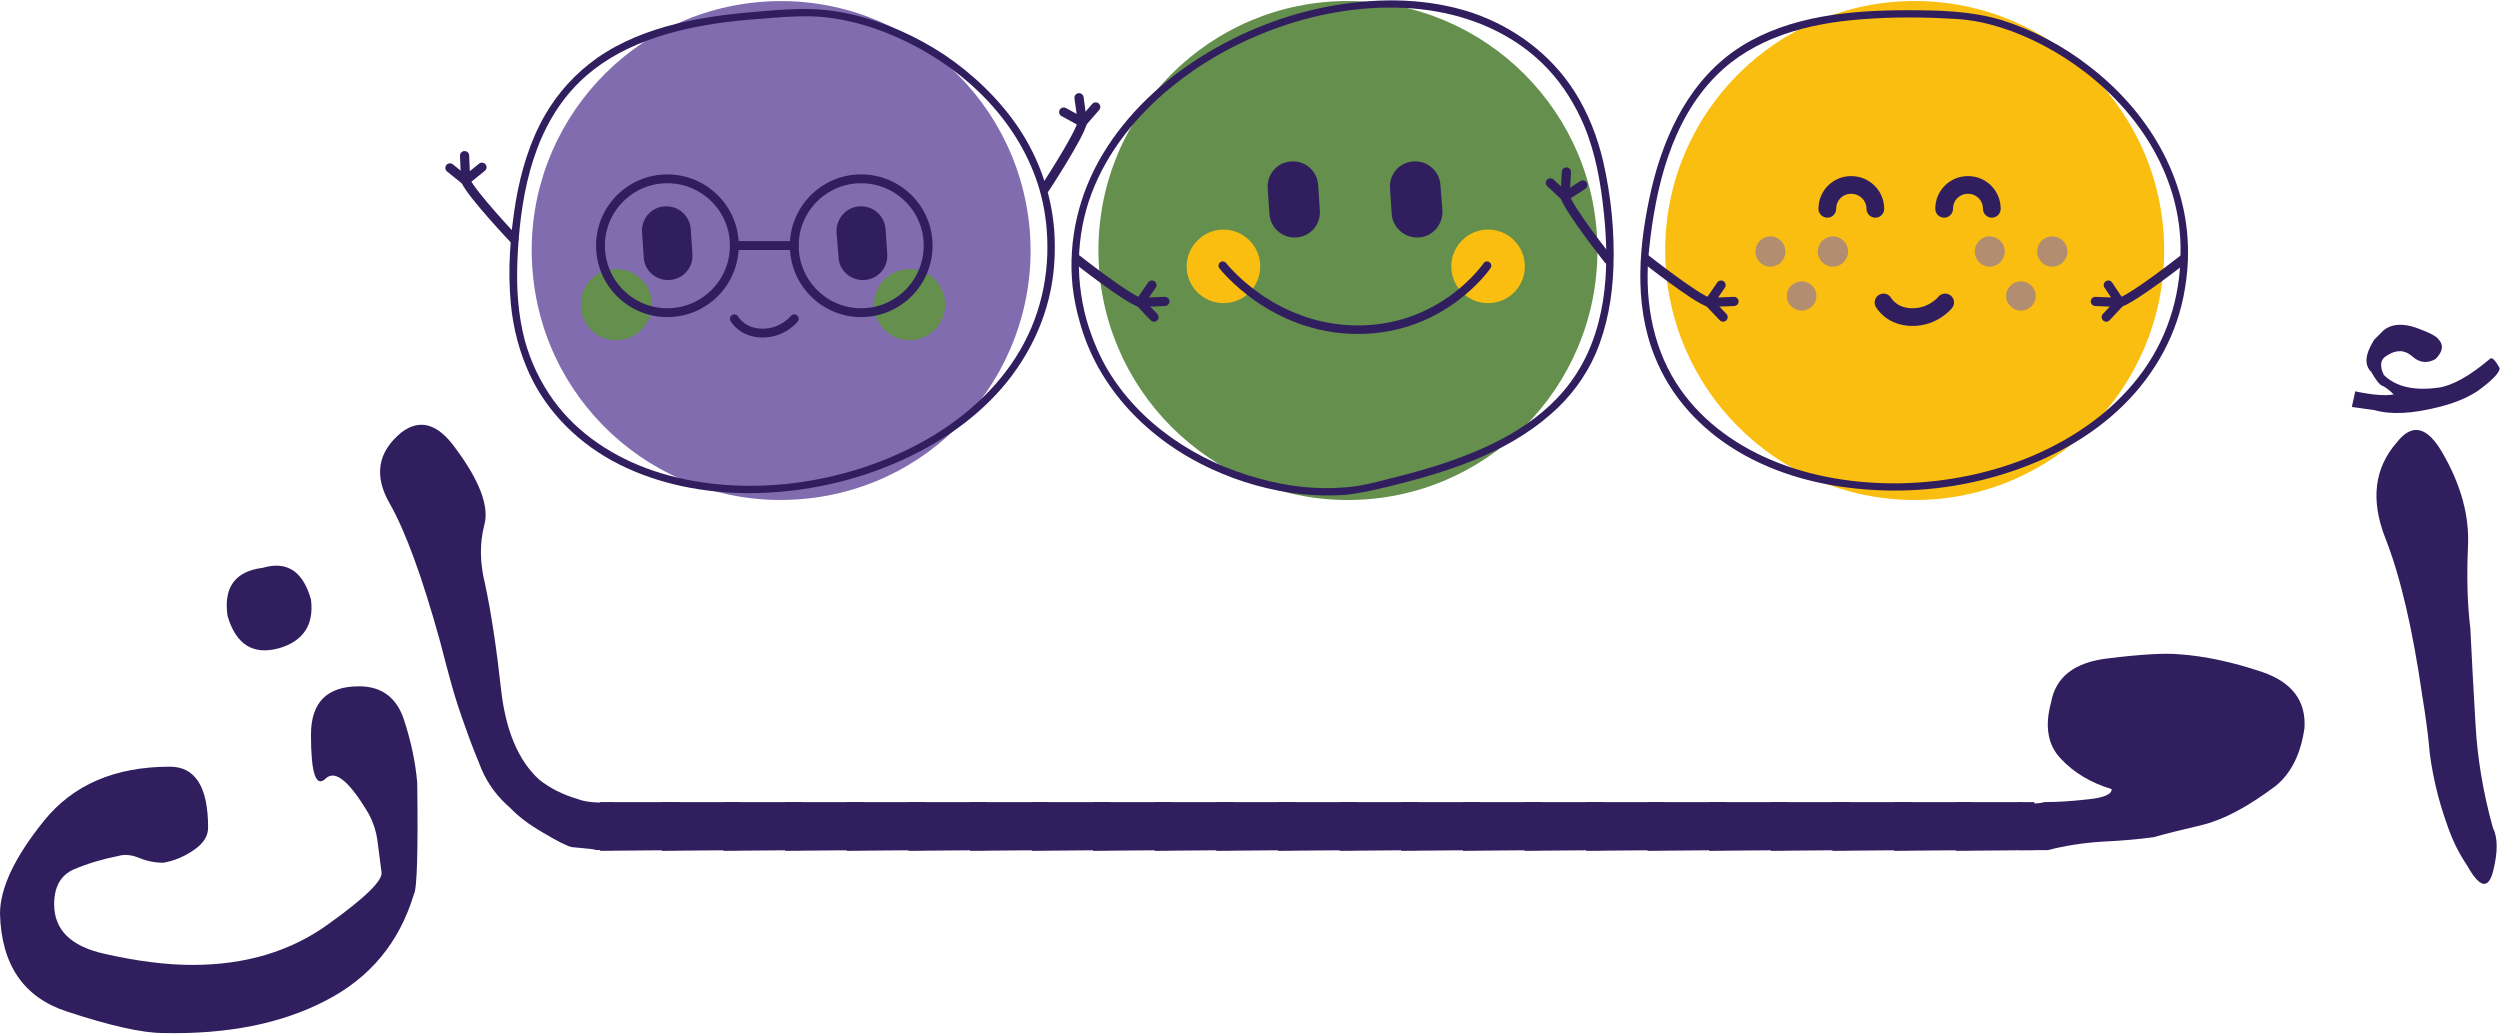
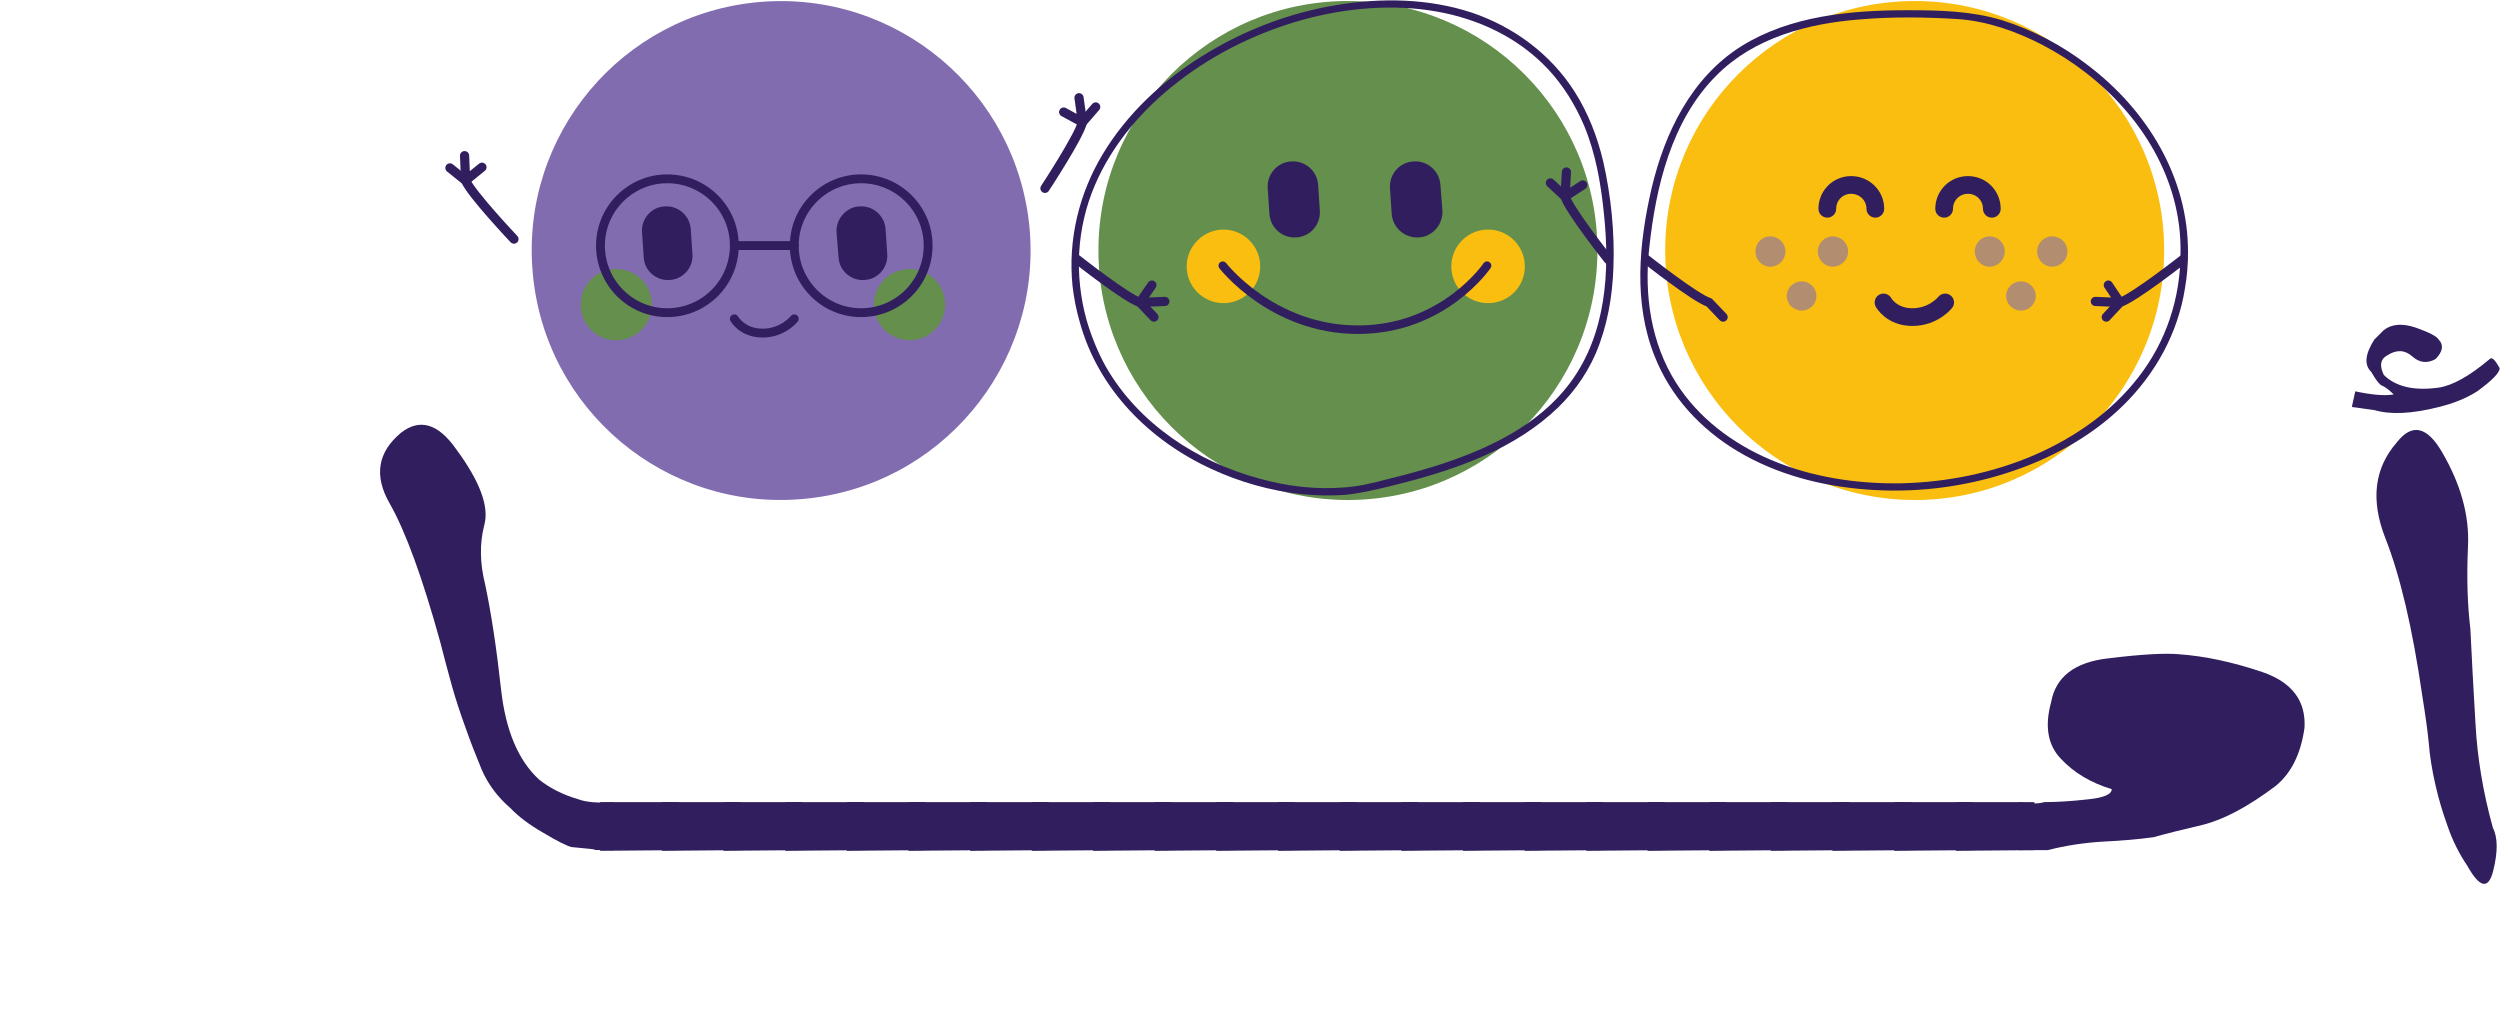
<svg xmlns="http://www.w3.org/2000/svg" width="734" height="304" viewBox="0 0 734 304" fill="none">
-   <path d="M48 303.3C41.867 303.3 32.433 301.2 19.7 297C6.967 292.867 0.4 283.3 0 268.3C0 260.767 4.3 251.667 12.9 241C21.433 230.4 33.767 225.1 49.9 225.1C57.367 225.1 61.1 231.067 61.1 243C61.1 245.467 59.733 247.633 57 249.5C54.267 251.433 51.267 252.7 48 253.3C45.533 253.3 43.167 252.833 40.9 251.9C38.633 250.967 36.6 250.767 34.8 251.3C30.067 252.233 25.733 253.533 21.8 255.2C17.867 256.867 15.9 260.3 15.9 265.5C15.9 272.967 20.767 277.8 30.5 280C40.167 282.2 48.833 283.3 56.5 283.3C72.033 283.3 85.3 279.333 96.3 271.4C107.3 263.533 112.533 258.4 112 256C111.533 252.333 111.133 249.233 110.8 246.7C110.467 244.167 109.667 241.667 108.4 239.2C102.667 229.4 98.4 225.867 95.6 228.6C92.733 231.333 91.3 227.033 91.3 215.7C91.3 206.233 96 201.5 105.4 201.5C111.933 201.5 116.3 204.667 118.5 211C120.633 217.4 121.967 223.667 122.5 229.8C122.767 250.267 122.433 261.2 121.5 262.6C117.233 276.733 108.6 287.133 95.6 293.8C82.667 300.533 66.8 303.7 48 303.3ZM77.2 166.7C84.267 164.633 88.967 167.733 91.3 176C92.233 183.4 89.133 188.167 82 190.3C74.333 192.433 69.267 189.267 66.8 180.8C65.6 172.4 69.067 167.7 77.2 166.7Z" fill="#311E5F" />
  <path d="M167.8 248.7C166.267 248.3 163.5 246.9 159.5 244.5C155.433 242.167 152.233 239.767 149.9 237.3C146.1 234.033 143.267 230.233 141.4 225.9C139.6 221.567 138.033 217.5 136.7 213.7C135.167 209.5 133.867 205.533 132.8 201.8C131.733 198 130.533 193.5 129.2 188.3C124 169.5 119.067 156 114.4 147.8C109.733 139.667 110.867 132.733 117.8 127C123.267 122.8 128.6 124.367 133.8 131.7C140.867 141.233 143.667 148.7 142.2 154.1C140.8 159.5 140.867 165.267 142.4 171.4C144.2 179.867 145.767 190.167 147.1 202.3C148.433 214.433 152.167 223.3 158.3 228.9C161.5 231.433 165.267 233.333 169.6 234.6C172 235.533 175.5 235.833 180.1 235.5V249.6C175.767 249.6 173.933 249.567 174.6 249.5C175.267 249.433 173 249.167 167.8 248.7Z" fill="#311E5F" />
  <path d="M176.2 235.5H199.4V249.6L176.2 249.8V235.5Z" fill="#311E5F" />
  <path d="M194.3 235.5H217.5V249.6L194.3 249.8V235.5Z" fill="#311E5F" />
  <path d="M212.4 235.5H235.6V249.6L212.4 249.8V235.5Z" fill="#311E5F" />
  <path d="M230.5 235.5H253.7V249.6L230.5 249.8V235.5Z" fill="#311E5F" />
  <path d="M248.6 235.5H271.7V249.6L248.6 249.8V235.5Z" fill="#311E5F" />
  <path d="M266.7 235.5H289.8V249.6L266.7 249.8V235.5Z" fill="#311E5F" />
  <path d="M284.8 235.5H307.9V249.6L284.8 249.8V235.5Z" fill="#311E5F" />
  <path d="M302.9 235.5H326V249.6L302.9 249.8V235.5Z" fill="#311E5F" />
  <path d="M320.9 235.5H344.1V249.6L320.9 249.8V235.5Z" fill="#311E5F" />
  <path d="M339 235.5H362.2V249.6L339 249.8V235.5Z" fill="#311E5F" />
  <path d="M357.1 235.5H380.3V249.6L357.1 249.8V235.5Z" fill="#311E5F" />
  <path d="M375.2 235.5H398.4V249.6L375.2 249.8V235.5Z" fill="#311E5F" />
  <path d="M393.3 235.5H416.4V249.6L393.3 249.8V235.5Z" fill="#311E5F" />
  <path d="M411.4 235.5H434.5V249.6L411.4 249.8V235.5Z" fill="#311E5F" />
  <path d="M429.5 235.5H452.6V249.6L429.5 249.8V235.5Z" fill="#311E5F" />
  <path d="M447.6 235.5H470.7V249.6L447.6 249.8V235.5Z" fill="#311E5F" />
  <path d="M465.7 235.5H488.8V249.6L465.7 249.8V235.5Z" fill="#311E5F" />
  <path d="M483.7 235.5H506.9V249.6L483.7 249.8V235.5Z" fill="#311E5F" />
  <path d="M501.8 235.5H525V249.6L501.8 249.8V235.5Z" fill="#311E5F" />
  <path d="M519.9 235.5H543.1V249.6L519.9 249.8V235.5Z" fill="#311E5F" />
  <path d="M538 235.5H561.2V249.6L538 249.8V235.5Z" fill="#311E5F" />
  <path d="M556.1 235.5H579.2V249.6L556.1 249.8V235.5Z" fill="#311E5F" />
  <path d="M574.2 235.5H597.3V249.6L574.2 249.8V235.5Z" fill="#311E5F" />
  <path d="M600.2 235.5C603.933 235.5 608.167 235.233 612.9 234.7C617.633 234.233 620 233.233 620 231.7C613.867 229.833 608.9 226.867 605.1 222.8C601.233 218.8 600.267 213.267 602.2 206.2C603.533 198.733 609.1 194.433 618.9 193.3C628.633 192.1 635.633 191.7 639.9 192.1C647.367 192.633 655.467 194.367 664.2 197.3C672.933 200.3 677.067 205.767 676.6 213.7C675.533 221.3 672.733 226.967 668.2 230.7C660.067 236.833 652.867 240.667 646.6 242.2C640.333 243.667 635.567 244.867 632.3 245.8C627.967 246.4 623 246.833 617.4 247.1C611.8 247.433 606.4 248.267 601.2 249.6C600.267 249.6 597.433 249.6 592.7 249.6V235.5C595.9 236.033 598.4 236.033 600.2 235.5Z" fill="#311E5F" />
  <path d="M702.8 115.8C701.267 114.333 700.1 113.467 699.3 113.2C698.567 112.867 697.533 111.533 696.2 109.2C694.067 107.133 694.367 103.967 697.1 99.7C697.5 99.3 697.933 98.867 698.4 98.4C698.867 97.933 699.367 97.433 699.9 96.9C702.233 95.1 705.367 94.867 709.3 96.2C713.233 97.6 715.467 98.767 716 99.7C717.533 101.3 717.233 103.2 715.1 105.4C712.633 106.8 710.333 106.533 708.2 104.6C706 102.667 703.533 102.6 700.8 104.4C698.867 105.467 698.567 107.367 699.9 110.1C703.433 113.567 708.8 114.8 716 113.8C720.067 113.2 725.067 110.4 731 105.4C731.6 104.733 732.567 105.633 733.9 108.1C733.9 109.433 731.7 111.7 727.3 114.9C724.167 116.9 720.4 118.433 716 119.5C708.2 121.5 701.9 121.8 697.1 120.4L690.5 119.5L691.5 114.9C696.567 115.967 700.333 116.267 702.8 115.8ZM715.1 230.7C714.033 226.033 713.367 221.9 713.1 218.3C712.767 214.767 712.133 210.133 711.2 204.4C708.333 184.533 704.7 169.033 700.3 157.9C695.967 146.767 697.1 137.433 703.7 129.9C708.1 124.233 712.5 125.133 716.9 132.6C722.5 142.133 725.067 151.433 724.6 160.5C724.2 169.5 724.433 177.533 725.3 184.6C725.7 193.067 726.2 202.333 726.8 212.4C727.333 222.467 729.033 232.667 731.9 243C733.367 245.867 733.4 250.1 732 255.7C730.6 261.233 728.067 260.733 724.4 254.2C721.933 250.533 720 246.633 718.6 242.5C717.133 238.433 715.967 234.5 715.1 230.7Z" fill="#311E5F" />
-   <path d="M302.3 67.2C305.8 107.4 276 143 235.7 146.5C195.4 150.1 159.9 120.3 156.4 80C152.8 39.7 182.6 4.1 222.9 0.6C263.2 -2.9 298.7 26.9 302.3 67.2Z" fill="#826CB0" />
+   <path d="M302.3 67.2C305.8 107.4 276 143 235.7 146.5C195.4 150.1 159.9 120.3 156.4 80C152.8 39.7 182.6 4.1 222.9 0.6C263.2 -2.9 298.7 26.9 302.3 67.2" fill="#826CB0" />
  <path d="M253.8 82.2C249.9 82.5 246.4 79.5 246.2 75.6L245.6 68.2C245.4 64.3 248.4 60.8 252.3 60.6C256.3 60.3 259.7 63.3 260 67.2L260.5 74.6C260.8 78.5 257.8 82 253.8 82.2Z" fill="#311E5F" />
  <path d="M196.6 82.2C192.7 82.5 189.2 79.5 189 75.6L188.5 68.2C188.2 64.3 191.2 60.8 195.1 60.6C199.1 60.3 202.5 63.3 202.8 67.2L203.3 74.6C203.6 78.5 200.6 82 196.6 82.2Z" fill="#311E5F" />
  <path d="M277.5 89.4C277.5 95.2 272.8 99.9 267.1 99.9C261.3 99.9 256.6 95.2 256.6 89.4C256.6 83.6 261.3 79 267.1 79C272.8 79 277.5 83.6 277.5 89.4Z" fill="#648F4C" />
  <path d="M191.4 89.4C191.4 95.2 186.7 99.9 180.9 99.9C175.1 99.9 170.5 95.2 170.5 89.4C170.5 83.6 175.1 79 180.9 79C186.7 79 191.4 83.6 191.4 89.4Z" fill="#648F4C" />
  <path d="M272.5 72.1C272.5 83 263.7 91.8 252.8 91.8C242 91.8 233.2 83 233.2 72.1C233.2 61.3 242 52.5 252.8 52.5C263.7 52.5 272.5 61.3 272.5 72.1Z" stroke="#311E5F" stroke-width="2.6" stroke-linecap="round" stroke-linejoin="round" />
  <path d="M215.6 72.1C215.6 83 206.8 91.8 195.9 91.8C185.1 91.8 176.3 83 176.3 72.1C176.3 61.3 185.1 52.5 195.9 52.5C206.8 52.5 215.6 61.3 215.6 72.1Z" stroke="#311E5F" stroke-width="2.6" stroke-linecap="round" stroke-linejoin="round" />
  <path d="M215.6 93.6C215.6 93.6 217.9 97.8 223.9 97.8C229.9 97.8 233.2 93.6 233.2 93.6" stroke="#311E5F" stroke-width="2.6" stroke-linecap="round" stroke-linejoin="round" />
  <path d="M215.6 72.1H233.2" stroke="#311E5F" stroke-width="2.6" stroke-linecap="round" stroke-linejoin="round" />
  <path d="M635.4 73.5C635.4 114 602.6 146.8 562.2 146.8C521.7 146.8 488.9 114 488.9 73.5C488.9 33.1 521.7 0.3 562.2 0.3C602.6 0.3 635.4 33.1 635.4 73.5Z" fill="#FABE10" />
  <path d="M469 73.5C469 114 436.2 146.8 395.7 146.8C355.3 146.8 322.5 114 322.5 73.5C322.5 33.1 355.3 0.3 395.7 0.3C436.2 0.3 469 33.1 469 73.5Z" fill="#648F4C" />
-   <path d="M307.3 67.3C308.4 80.6 305.4 93.8 298.1 105.1C291.1 116 280.7 124.5 269.4 130.5C257.5 136.8 244.2 140.7 230.8 142.1C217.7 143.4 204.3 142.4 191.8 138.2C180.3 134.3 169.6 127.4 162.4 117.4C158.6 112.1 155.8 106.2 154.1 100C152.1 92.4 151.6 84.7 151.9 76.9C152.6 59.2 155.8 39.8 168.1 26.2C178.7 14.4 194.3 9.4 209.5 7C214.2 6.3 218.9 5.8 223.6 5.5C228.3 5.1 233.2 4.7 238 4.8C246.5 5 255 7.3 262.8 10.7C281 18.6 297.1 33.1 304 52C305.8 56.9 306.9 62.1 307.3 67.3C307.4 68.7 309.6 68.7 309.5 67.3C308.6 56.5 304.9 46.2 298.9 37.3C293.1 28.8 285.5 21.6 277 15.9C269 10.7 260.1 6.6 250.8 4.4C246.8 3.4 242.6 2.8 238.4 2.7C233.6 2.5 228.6 2.9 223.7 3.3C207.1 4.6 189.2 7.3 175.2 17.1C169 21.5 163.8 27.2 160 33.8C155.5 41.6 152.9 50.5 151.4 59.3C149.8 69.1 149 79.4 150 89.4C150.7 96.5 152.5 103.4 155.5 109.9C160.9 121.5 170.4 130.6 181.7 136.3C193.6 142.3 207.1 144.8 220.3 144.8C234.2 144.7 248.2 142 261.1 136.7C273.6 131.6 285.2 124.2 294.1 114C302.9 103.8 308.5 91.3 309.5 77.8C309.767 74.267 309.767 70.767 309.5 67.3C309.4 65.9 307.2 65.9 307.3 67.3Z" fill="#311E5F" />
  <path d="M640.2 74.2C640.2 87.5 636 100.3 627.8 110.8C619.9 121 609 128.5 597.3 133.6C585 138.9 571.5 141.6 558.1 141.9C545.1 142.1 531.9 140.1 519.9 135C508.8 130.3 498.7 122.8 492.1 112.4C484.7 100.7 482.7 86.6 484.2 73C486.1 55 490.7 35.4 503.9 22.2C515 11 530.8 6.9 546.1 5.7C555.6 4.9 565.3 5 574.8 5.6C583.5 6.2 591.9 9.2 599.5 13.1C617.4 22.4 632.8 38.5 638.2 58.3C639.6 63.5 640.3 68.8 640.2 74.2C640.2 75.6 642.4 75.6 642.4 74.2C642.5 52.1 630.4 32.4 613.2 19.3C605.6 13.4 596.9 8.8 587.7 5.9C578.7 3.2 569.3 3 560 3C543.4 3 525.6 4.6 511.2 13.6C496.5 22.9 488.8 38.9 484.9 55.3C481.2 71.4 479.5 88.9 485.8 104.6C490.5 116.5 499.3 126 510.2 132.5C521.6 139.3 534.7 142.7 547.8 143.7C561.6 144.8 575.6 143.2 588.8 139C601.5 135 613.7 128.5 623.3 119.1C632.8 109.8 639.4 97.9 641.5 84.7C642.1 81.233 642.4 77.733 642.4 74.2C642.4 72.8 640.2 72.8 640.2 74.2Z" fill="#311E5F" />
  <path d="M319 93.9C315.4 80.8 316.1 67 321.4 54.5C326.6 42.3 335.5 32 345.9 24C356.7 15.6 369.3 9.5 382.5 5.8C395.3 2.3 408.9 1.1 421.9 3.4C434.2 5.6 445.9 11.1 454.5 20.3C459 25.1 462.5 30.8 465.1 36.9C468.5 45.1 470 53.8 470.9 62.6C472.7 79.6 471.6 97.9 461.2 112.1C451.6 125.2 436.1 132.2 421.2 136.9C416.6 138.3 411.9 139.6 407.3 140.7C403.2 141.8 399.1 142.8 394.8 143.1C386.4 143.8 377.9 142.8 369.7 140.5C351.5 135.6 334.3 124.4 324.7 107.7C322.3 103.4 320.4 98.7 319 93.9C318.7 92.6 316.6 93.2 317 94.5C322.4 114.2 337.4 129.3 355.7 137.7C364.1 141.6 373.1 144.1 382.3 145.1C386.5 145.5 390.7 145.6 394.8 145.3C399.1 144.9 403.3 143.9 407.5 142.9C424.3 138.8 442 133.3 455.2 121.7C460.9 116.8 465.5 110.7 468.5 103.8C471.9 95.8 473.4 87.2 473.7 78.6C474.1 68.2 473 57.5 470.7 47.4C469 40.2 466.3 33.2 462.3 26.9C455.3 15.9 444.5 7.9 432.1 3.7C419.3 -0.5 405.5 -0.7 392.3 1.5C378.4 3.8 364.9 9 352.9 16.5C341.3 23.7 330.9 33.4 323.8 45.2C316.8 56.8 313.5 70.4 314.9 84C315.3 87.533 316 91.033 317 94.5C317.3 95.9 319.4 95.3 319 93.9Z" fill="#311E5F" />
  <path d="M447.7 78.2C447.7 84.2 442.9 89 436.9 89C430.9 89 426.1 84.2 426.1 78.2C426.1 72.3 430.9 67.4 436.9 67.4C442.9 67.4 447.7 72.3 447.7 78.2Z" fill="#FABE10" />
  <path d="M370 78.2C370 84.2 365.2 89 359.2 89C353.3 89 348.4 84.2 348.4 78.2C348.4 72.3 353.3 67.4 359.2 67.4C365.2 67.4 370 72.3 370 78.2Z" fill="#FABE10" />
  <path d="M359 78C359 78 373.5 96.8 398.7 96.8C423.9 96.8 436.6 78 436.6 78" stroke="#311E5F" stroke-width="2.5" stroke-linecap="round" stroke-linejoin="round" />
  <path d="M416.6 69.7C412.5 70 408.9 66.9 408.6 62.8L408.1 55.3C407.8 51.2 410.9 47.6 415 47.4C419.1 47.1 422.6 50.2 422.9 54.2L423.5 61.8C423.7 65.9 420.6 69.5 416.6 69.7Z" fill="#311E5F" />
  <path d="M380.6 69.7C376.5 70 373 66.9 372.7 62.8L372.2 55.3C371.9 51.2 375 47.6 379.1 47.4C383.2 47.1 386.7 50.2 387 54.2L387.5 61.8C387.8 65.9 384.7 69.5 380.6 69.7Z" fill="#311E5F" />
  <path d="M570.8 61.3C570.8 57.4 573.9 54.3 577.8 54.3C581.7 54.3 584.8 57.4 584.8 61.3" stroke="#311E5F" stroke-width="5.2" stroke-miterlimit="10" stroke-linecap="round" />
  <path d="M536.5 61.3C536.5 57.4 539.6 54.3 543.5 54.3C547.4 54.3 550.6 57.4 550.6 61.3" stroke="#311E5F" stroke-width="5.2" stroke-miterlimit="10" stroke-linecap="round" />
  <path d="M553 88.8C553 88.8 555.3 93.1 561.5 93.1C567.7 93.1 571.1 88.8 571.1 88.8" stroke="#311E5F" stroke-width="5.2" stroke-miterlimit="10" stroke-linecap="round" />
  <g opacity="0.6">
    <path d="M524.2 73.8C524.2 76.3 522.2 78.3 519.8 78.3C517.3 78.3 515.4 76.3 515.4 73.8C515.4 71.4 517.3 69.4 519.8 69.4C522.2 69.4 524.2 71.4 524.2 73.8Z" fill="#826CB0" />
    <path d="M542.6 73.8C542.6 76.3 540.6 78.3 538.1 78.3C535.7 78.3 533.7 76.3 533.7 73.8C533.7 71.4 535.7 69.4 538.1 69.4C540.6 69.4 542.6 71.4 542.6 73.8Z" fill="#826CB0" />
    <path d="M533.3 86.9C533.3 89.3 531.3 91.2 529 91.2C526.6 91.2 524.6 89.3 524.6 86.9C524.6 84.5 526.6 82.6 529 82.6C531.3 82.6 533.3 84.5 533.3 86.9Z" fill="#826CB0" />
  </g>
  <g opacity="0.6">
    <path d="M588.6 73.8C588.6 76.3 586.6 78.3 584.2 78.3C581.7 78.3 579.8 76.3 579.8 73.8C579.8 71.4 581.7 69.4 584.2 69.4C586.6 69.4 588.6 71.4 588.6 73.8Z" fill="#826CB0" />
    <path d="M607 73.8C607 76.3 605 78.3 602.5 78.3C600.1 78.3 598.1 76.3 598.1 73.8C598.1 71.4 600.1 69.4 602.5 69.4C605 69.4 607 71.4 607 73.8Z" fill="#826CB0" />
    <path d="M597.7 86.9C597.7 89.3 595.7 91.2 593.4 91.2C591 91.2 589 89.3 589 86.9C589 84.5 591 82.6 593.4 82.6C595.7 82.6 597.7 84.5 597.7 86.9Z" fill="#826CB0" />
  </g>
  <path d="M618.4 93.1L622.4 88.8C626.5 87.5 640.9 76.2 640.9 76.2" stroke="#311E5F" stroke-width="2.7" stroke-linecap="round" stroke-linejoin="round" />
  <path d="M619 83.7L622.4 88.8L615.2 88.5" stroke="#311E5F" stroke-width="2.7" stroke-linecap="round" stroke-linejoin="round" />
  <path d="M338.8 93.1L334.7 88.8C330.6 87.5 316.3 76.2 316.3 76.2" stroke="#311E5F" stroke-width="2.7" stroke-linecap="round" stroke-linejoin="round" />
  <path d="M338.2 83.7L334.7 88.8L342 88.5" stroke="#311E5F" stroke-width="2.7" stroke-linecap="round" stroke-linejoin="round" />
  <path d="M505.9 93.1L501.8 88.8C497.7 87.5 483.4 76.2 483.4 76.2" stroke="#311E5F" stroke-width="2.7" stroke-linecap="round" stroke-linejoin="round" />
-   <path d="M505.3 83.7L501.8 88.8L509.1 88.5" stroke="#311E5F" stroke-width="2.7" stroke-linecap="round" stroke-linejoin="round" />
  <path d="M132.1 49.3L136.7 53C138.4 57 150.9 70.2 150.9 70.2" stroke="#311E5F" stroke-width="2.7" stroke-linecap="round" stroke-linejoin="round" />
  <path d="M141.5 49.1L136.7 53L136.4 45.7" stroke="#311E5F" stroke-width="2.7" stroke-linecap="round" stroke-linejoin="round" />
  <path d="M321.7 31.4L317.8 35.9C316.8 40.1 306.8 55.3 306.8 55.3" stroke="#311E5F" stroke-width="2.7" stroke-linecap="round" stroke-linejoin="round" />
  <path d="M312.3 32.9L317.8 35.9L316.8 28.7" stroke="#311E5F" stroke-width="2.7" stroke-linecap="round" stroke-linejoin="round" />
  <path d="M455.2 53.7L459.5 57.7C460.8 61.8 472.2 76.2 472.2 76.2" stroke="#311E5F" stroke-width="2.7" stroke-linecap="round" stroke-linejoin="round" />
  <path d="M464.7 54.3L459.5 57.7L459.9 50.5" stroke="#311E5F" stroke-width="2.7" stroke-linecap="round" stroke-linejoin="round" />
</svg>